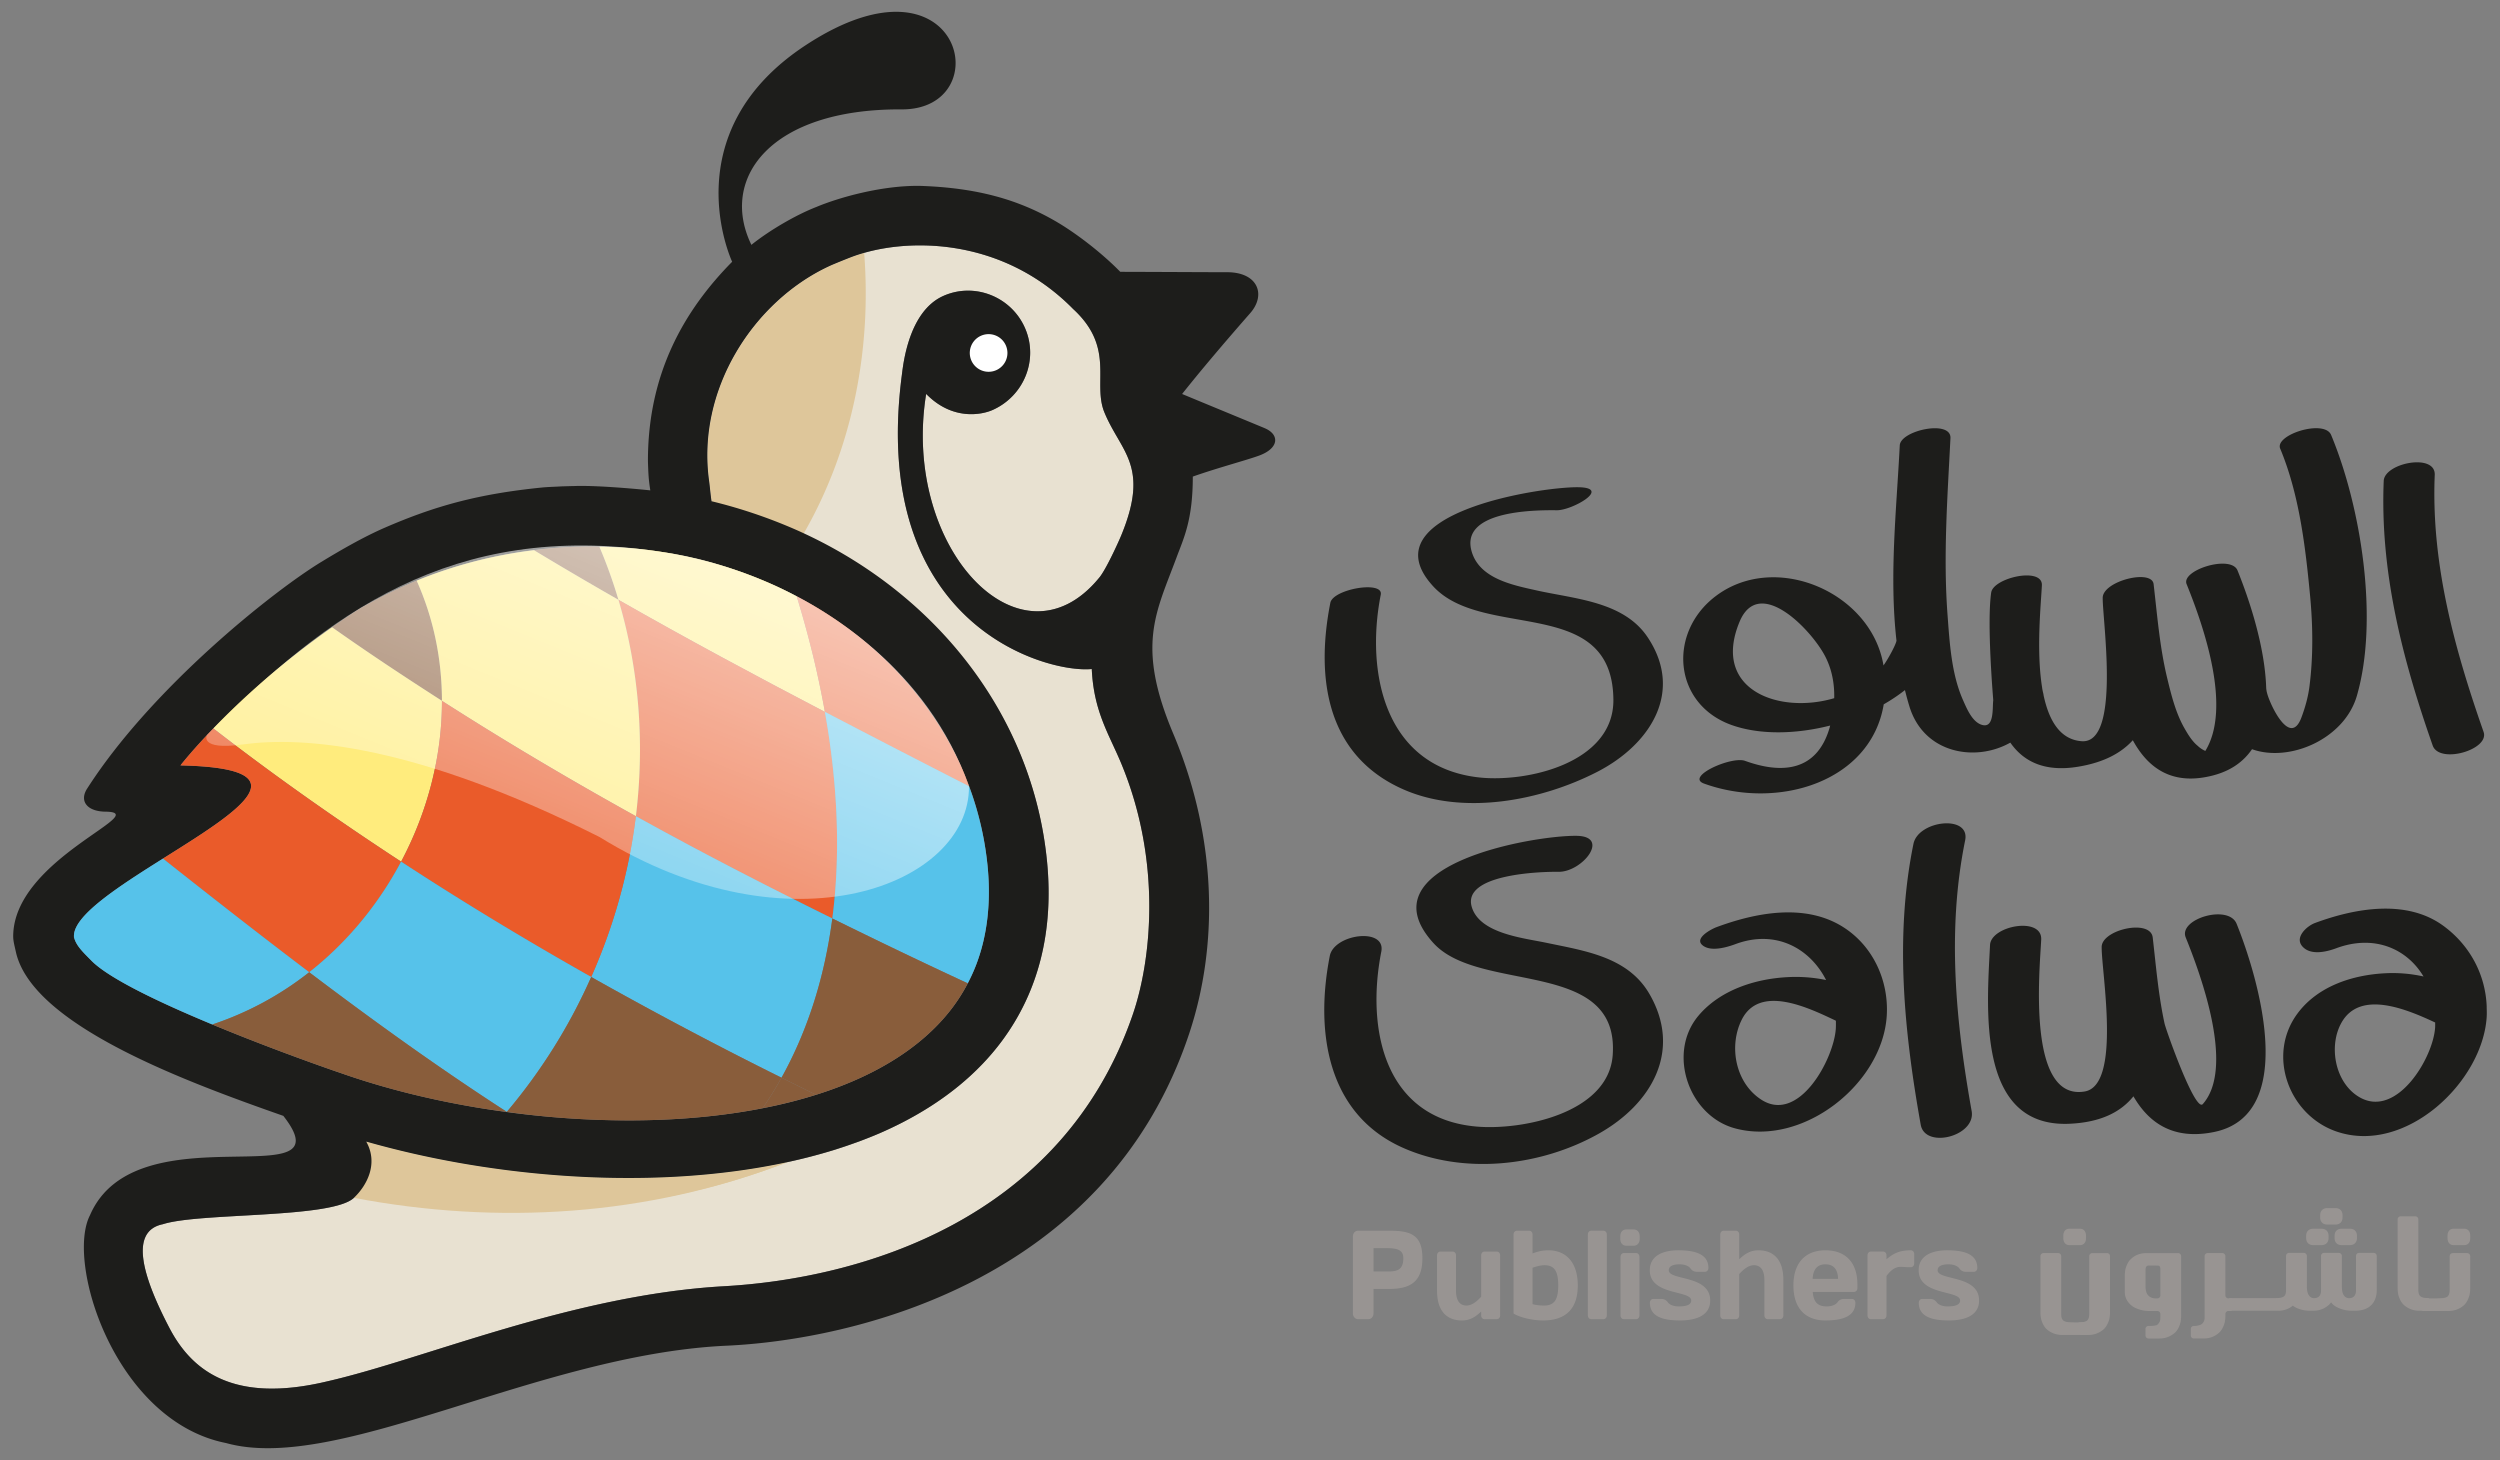
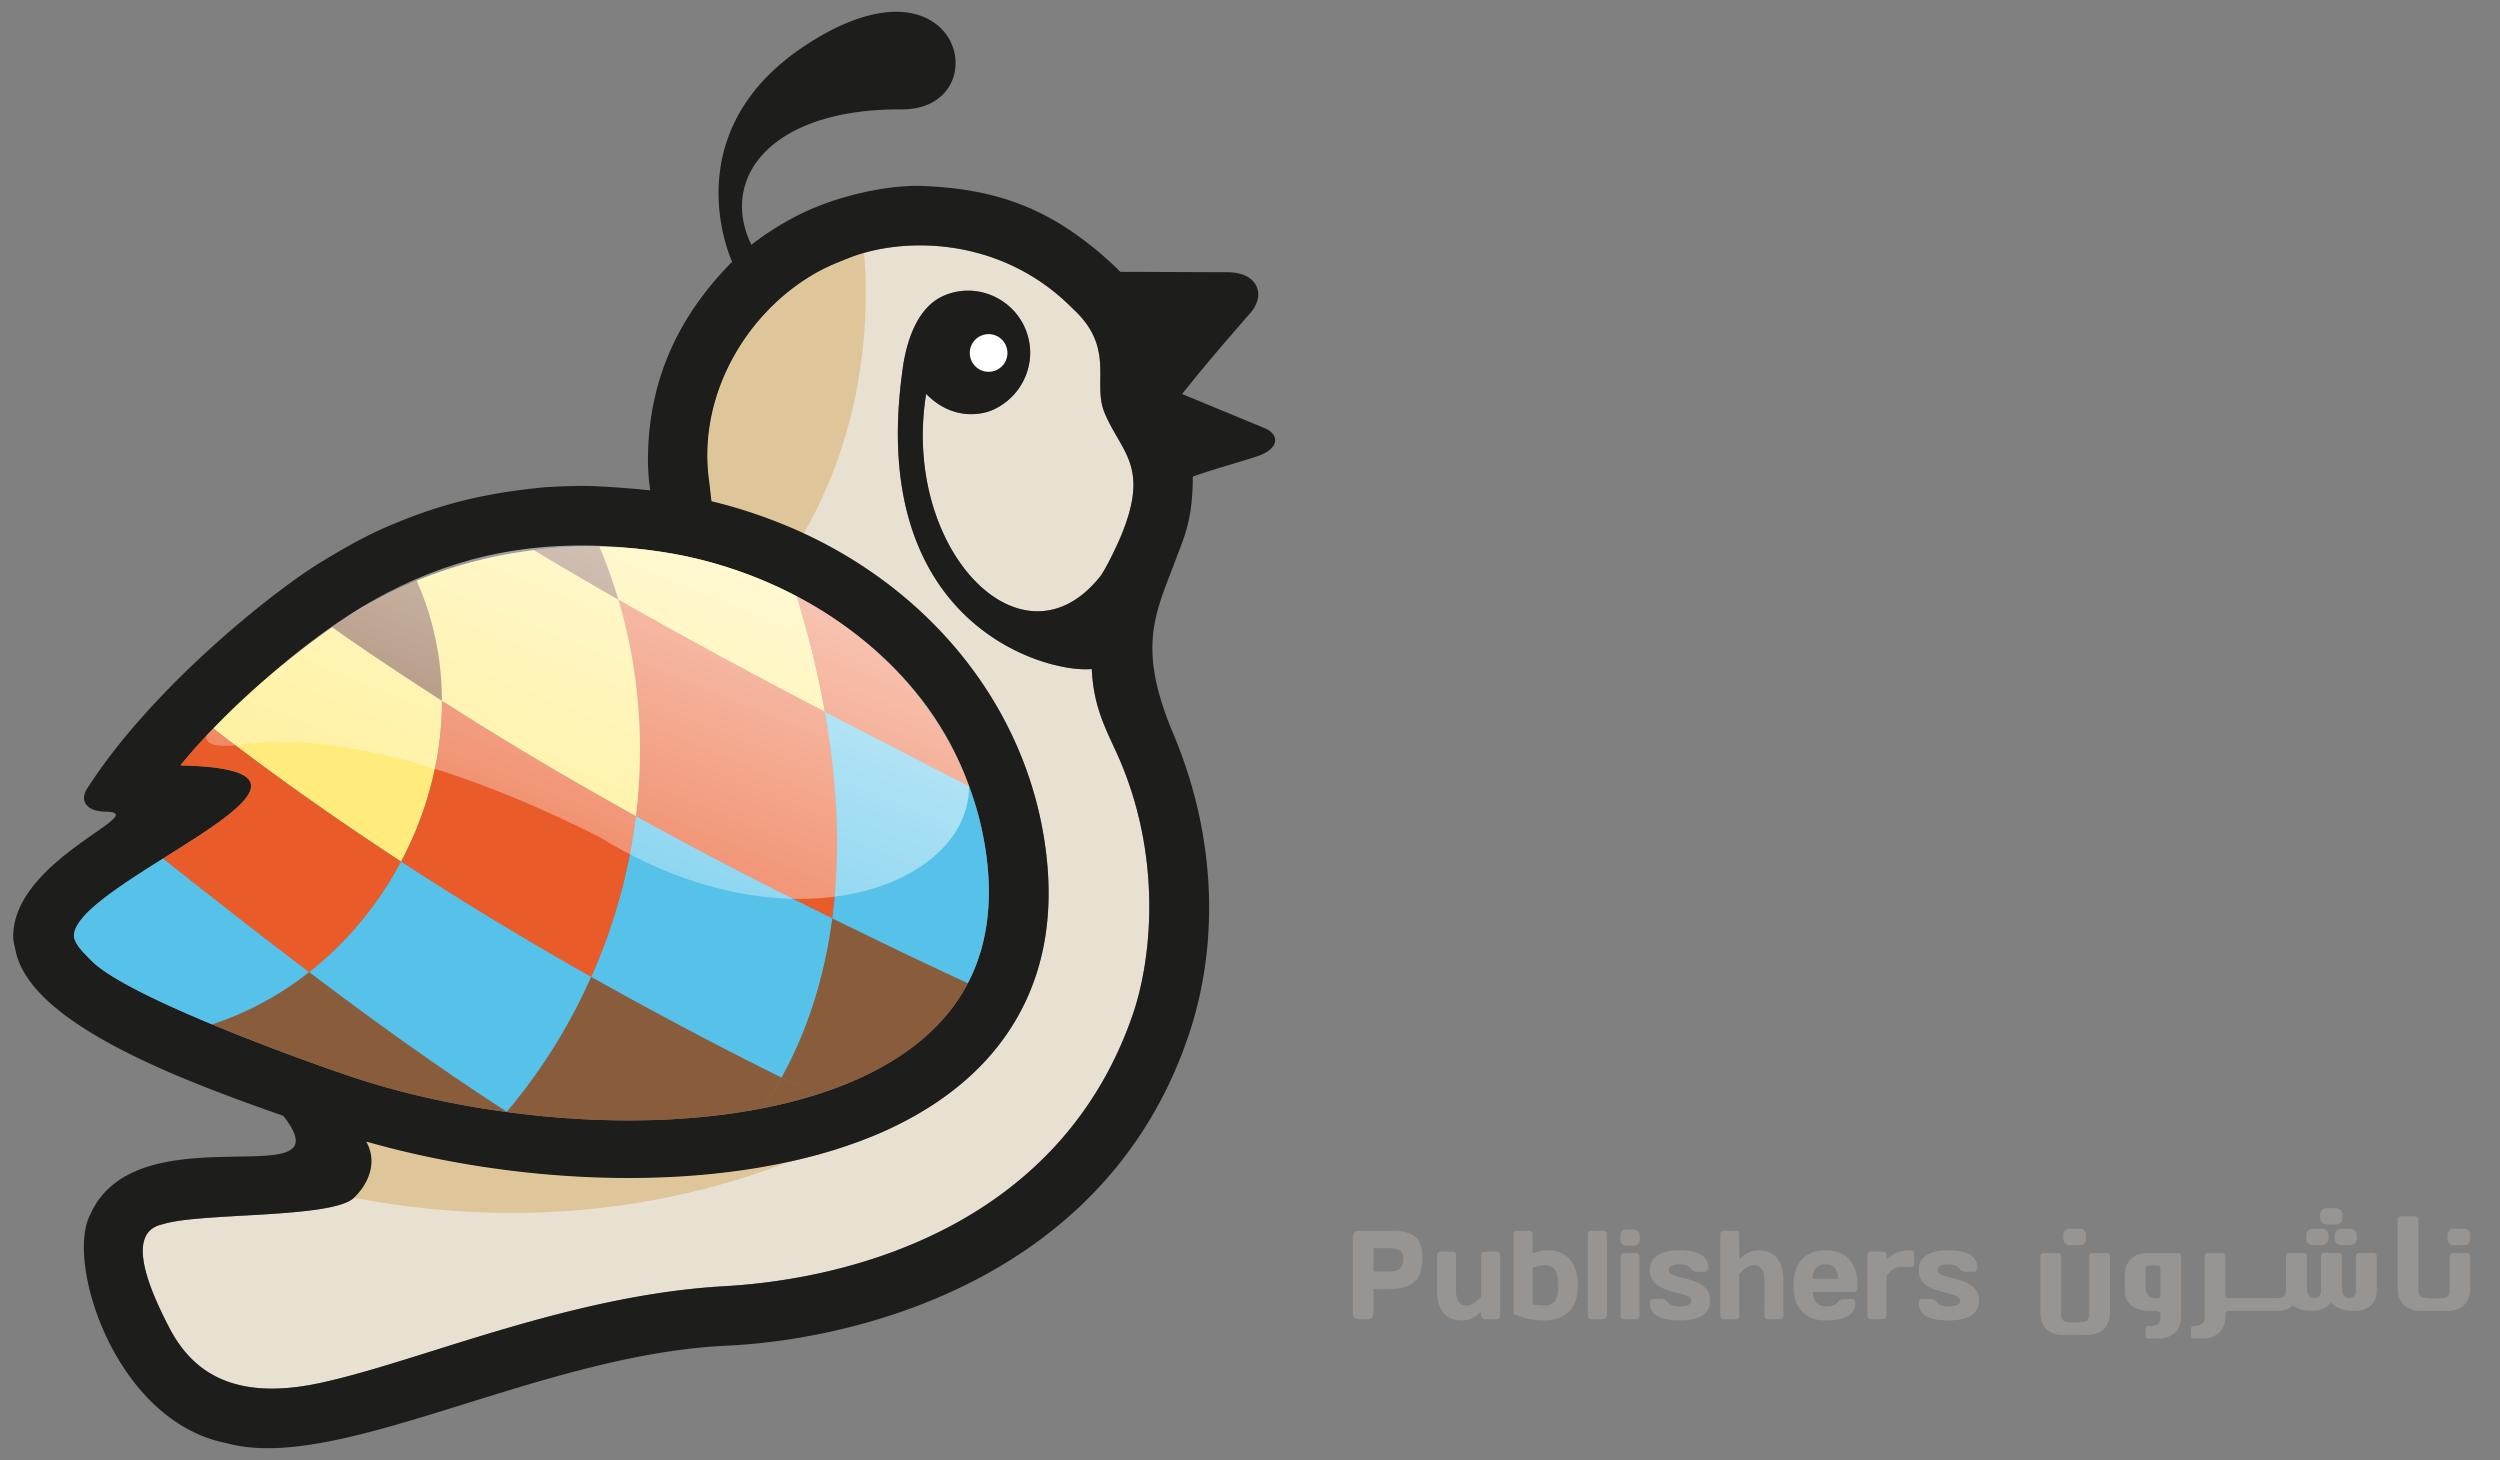
<svg xmlns="http://www.w3.org/2000/svg" id="Layer_1" x="0" y="0" viewBox="0 0 250 146" style="enable-background:new 0 0 250 146" xml:space="preserve">
  <rect x="0" y="0" width="250" height="146" fill="#808080" stroke="none" />
  <style>.st1{fill:#e8e1d1}.st2{fill:#dec69a}.st3{fill:#f1ebd8}.st5{fill:none}.st7{fill:#3a3935}.st8{fill:#1d1d1b}.st9{fill:#895d3b}.st10{fill:#ffec7d}.st11{fill:#ea5b2a}.st12{fill:#56c2ea}.st14{fill:#989492}</style>
  <circle cx="98.445" cy="35.712" r="3.251" style="fill:#fff" />
  <path class="st1" d="M113.265 101.491c-7.112 20.59-27.264 26.365-40.853 27.132-15.177.857-29.978 7.294-39.647 9.503-9.461 2.277-13.607-1.084-15.825-5.334-2.476-4.743-4.189-9.656-.646-10.373 3.645-1.177 16.891-.548 19.094-2.634 1.301-1.229 2.476-3.426 1.232-5.629 5.947 1.695 12.411 2.851 18.948 3.357 8.379.65 16.327.183 23.2-1.307a55.692 55.692 0 0 0 4.612-1.202c.154-.047.307-.098.458-.147.552-.176 1.09-.36 1.622-.552.18-.064.364-.127.541-.195.66-.25 1.311-.505 1.937-.776h.002a38.424 38.424 0 0 0 2.255-1.064c4.212-2.159 7.58-4.912 10.004-8.184 3.655-4.934 5.174-10.948 4.511-17.878-1.424-14.849-11.458-27.058-25.341-33.141a49.636 49.636 0 0 0-8.184-2.736c.003-.005.008-.007.01-.012-.102-.409-.21-1.702-.277-2.167-1.302-9.205 4.449-18.016 11.986-21.529.435-.205 1.766-.738 2.211-.909 5.282-2.017 15.032-2.103 22.198 5.186 4.254 3.91 1.904 7.382 3.131 10.347 1.652 3.995 4.564 5.315 1.67 12.318-.277.669-1.568 3.512-2.231 4.251-7.869 9.539-19.757-3.05-17.267-18.424 2.658 2.719 5.616 2.072 6.662 1.6 3.126-1.403 4.593-5.027 3.23-8.17-1.36-3.143-5.043-4.625-8.174-3.229-3.46 1.539-4.009 6.81-4.147 7.891-3.287 25.159 14.593 29.872 18.99 29.417.198 4.263 1.721 6.503 2.931 9.406 4.109 9.856 3.027 19.778 1.157 25.184z" />
  <path class="st2" d="M86.417 25.293c-.455.131-.892.269-1.301.422-.445.171-1.776.703-2.211.909-7.537 3.513-13.288 12.325-11.986 21.529.066.465.175 1.758.277 2.167-.003.005-.008.007-.01.012a49.636 49.636 0 0 1 8.184 2.736c.309.138.606.291.912.433 4.852-8.354 6.905-18.282 6.135-28.208z" />
  <path class="st3" d="M40.364 67.368c-.047.007-.024.002 0 0zM40.364 67.368c.022-.005.044-.01 0 0z" />
  <path d="M68.087 48.831c-.004-.052-.01-.103.002 0h-.002z" style="fill:#604018" />
  <path class="st5" d="M99.608 37.024a1.884 1.884 0 1 0-1.498-3.457 1.884 1.884 0 0 0 1.498 3.457z" />
  <path d="M78.758 116.209c-6.873 1.486-14.816 1.95-23.19 1.303-6.537-.505-13.001-1.662-18.948-3.357.267 1.56-.193 3.358-.952 5.225 14.361 2.736 29.117 2.267 43.09-3.171z" style="fill:#dfce9d" />
  <path class="st5" d="M102.431 27.536c1.751.989 3.242 2.288 4.704 3.598a21.326 21.326 0 0 0-4.704-3.598zM85.46 114.306c.18-.064.364-.127.541-.195-.177.067-.361.131-.541.195zM83.38 115.004c.154-.047.307-.098.458-.147-.151.049-.304.101-.458.147zM34.677 107.513c4.061 1.388 8.484 2.486 13.151 3.263a92.235 92.235 0 0 0 14.989 1.264c2.77 0 5.478-.134 8.049-.41 6.467-.684 11.992-2.186 16.424-4.453 3.427-1.757 6.13-3.953 8.035-6.522a17.506 17.506 0 0 0 2.308-4.222c1.096-2.881 1.474-6.17 1.13-9.775a31.75 31.75 0 0 0-2.559-9.799 33.4 33.4 0 0 0-3.9-6.62c-2.79-3.694-6.305-6.853-10.447-9.373a41.7 41.7 0 0 0-5.174-2.662c-4.192-1.802-8.673-2.931-13.322-3.358a46.062 46.062 0 0 0-8.666.021c-6.051.583-11.769 2.281-16.991 5.058-.794.421-1.561.827-2.243 1.276-11.28 7.372-17.413 15.34-17.413 15.34 20.85.464-11.163 11.754-10.647 17.178.201.841.878 1.478 1.759 2.369 3.242 3.272 17.774 8.73 24.06 10.925l1.457.5z" />
  <path class="st2" d="M78.758 116.209c.005 0 .008 0 .01-.004-6.873 1.49-14.821 1.957-23.2 1.307-6.537-.505-13.001-1.662-18.948-3.357.267 1.56-.472 3.758-1.232 5.629 14.361 2.735 29.397 1.863 43.37-3.575z" />
-   <path class="st5" d="M99.608 37.024a1.884 1.884 0 1 0-1.498-3.457 1.884 1.884 0 0 0 1.498 3.457zM72.412 128.624c12.929.412 34.418-7.818 41.749-27.127-7.331 19.308-28.817 27.361-41.749 27.127z" />
+   <path class="st5" d="M99.608 37.024zM72.412 128.624c12.929.412 34.418-7.818 41.749-27.127-7.331 19.308-28.817 27.361-41.749 27.127z" />
  <path class="st7" d="M7.401 93.718c-.059-.257.025.26 0 0z" />
  <path class="st1" d="M83.838 114.857zM86.002 114.111zM78.769 116.206z" />
  <path class="st7" d="M7.401 93.718c-.059-.257.025.26 0 0zM50.682 111.185v.004h.004z" />
  <path class="st8" d="M126.471 42.818c-.536-.228-6.477-2.674-8.26-3.419 1.758-2.221 4.187-5.091 6.806-8.079 1.625-1.848.771-4.091-2.285-4.098-2.636-.003-4.985-.022-10.705-.04-1.769-1.814-4.437-3.917-6.698-5.191-3.492-1.974-7.494-3.215-13.327-3.403-3.829-.059-8.144 1.174-10.373 2.112-2.052.797-4.716 2.357-6.489 3.786-3.222-6.612 1.852-13.623 15.019-13.547 9.791.055 6.079-16.695-9.576-6.427-13.416 8.801-7.367 21.664-7.367 21.664-4.812 4.877-8.448 11.197-8.421 19.983.04 1.202.06 1.771.237 2.879-.135-.019-5.042-.528-7.602-.434-.541.01-1.296.035-1.301.035-.633.041-1.333.052-1.973.117-6.416.648-10.723 1.867-15.663 4.008-2.112.915-4.39 2.229-6.338 3.414-4.753 2.881-16.941 12.535-23.442 22.685-.802 1.25-.002 2.281 1.828 2.303 4.916.053-9.224 4.725-9.22 12.482 0 .469.141.957.258 1.498 1.568 7.301 16.703 12.915 26.756 16.44 6.546 8.37-14.702-.771-19.334 9.932-2.451 4.769 2.534 20.597 13.614 22.788 11.159 3.11 31.222-8.879 50.054-9.737 12.388-.565 38.016-6.263 46.284-31.31 2.821-8.551 2.863-19.233-1.633-29.906-3.72-8.83-1.716-12.075.332-17.6.704-1.902 1.632-3.717 1.629-8.094 2.464-.872 5.352-1.633 6.62-2.095 2.019-.739 2.081-2.106.57-2.746zM9.16 96.086c-.88-.891-1.558-1.527-1.759-2.369.025.26-.059-.257 0 0-.516-5.423 31.497-16.713 10.647-17.177 0 0 6.133-7.968 17.413-15.34.682-.448 1.449-.855 2.243-1.276 5.222-2.777 10.94-4.476 16.991-5.058a46.062 46.062 0 0 1 8.666-.021c4.65.428 9.13 1.557 13.322 3.358a41.7 41.7 0 0 1 5.174 2.662c4.142 2.52 7.656 5.679 10.447 9.373a33.526 33.526 0 0 1 3.9 6.62 31.73 31.73 0 0 1 2.559 9.799c.344 3.605-.034 6.894-1.13 9.775a17.472 17.472 0 0 1-2.308 4.222c-1.904 2.569-4.607 4.765-8.035 6.522-4.432 2.267-9.956 3.769-16.424 4.453-2.571.276-5.28.41-8.049.41a92.235 92.235 0 0 1-14.989-1.264c-4.667-.777-9.09-1.876-13.151-3.263l-1.457-.502c-6.286-2.193-20.818-7.651-24.06-10.924zm104.105 5.405c-7.112 20.59-27.264 26.365-40.853 27.132-15.177.857-29.978 7.294-39.647 9.503-9.461 2.277-13.607-1.084-15.825-5.334-2.476-4.743-4.189-9.656-.646-10.373 3.645-1.177 16.891-.548 19.094-2.634 1.301-1.229 2.476-3.426 1.232-5.629 5.947 1.695 12.411 2.851 18.948 3.357 8.379.65 16.327.183 23.2-1.307a55.692 55.692 0 0 0 4.612-1.202c.154-.047.307-.098.458-.147.552-.176 1.09-.36 1.622-.552.18-.064.364-.127.541-.195.66-.25 1.311-.505 1.937-.776h.002a38.424 38.424 0 0 0 2.255-1.064c4.212-2.159 7.58-4.912 10.004-8.184 3.655-4.934 5.174-10.948 4.511-17.878-1.424-14.849-11.354-27.201-25.238-33.286a50.923 50.923 0 0 0-8.314-2.798c.003-.005.034.2.037.195-.102-.409-.21-1.702-.277-2.167-1.302-9.205 4.449-18.016 11.986-21.529.435-.205 1.766-.738 2.211-.909 5.282-2.017 15.032-2.103 22.198 5.186 4.254 3.91 1.904 7.382 3.131 10.347 1.652 3.995 4.564 5.315 1.67 12.318-.277.669-1.568 3.512-2.231 4.251-7.869 9.539-19.757-3.05-17.267-18.424 2.658 2.719 5.616 2.072 6.662 1.6 3.126-1.403 4.593-5.027 3.23-8.17-1.36-3.143-5.043-4.625-8.174-3.229-3.46 1.539-4.009 6.81-4.147 7.891-3.287 25.159 14.593 29.872 18.99 29.417.198 4.263 1.721 6.503 2.931 9.406 4.109 9.856 3.027 19.778 1.157 25.184zM98.113 33.569a1.882 1.882 0 1 1 1.496 3.455 1.882 1.882 0 1 1-1.496-3.455z" />
  <path class="st9" d="M59.155 54.652c-1.479 0-2.98.074-4.459.214-.433.045-.863.105-1.296.157a404.397 404.397 0 0 0 8.445 4.957 49.023 49.023 0 0 0-1.904-5.305c-.262-.006-.524-.023-.786-.023z" />
  <path class="st10" d="M76.683 58.203c-4.192-1.802-8.673-2.931-13.322-3.358a46.22 46.22 0 0 0-3.42-.171 48.811 48.811 0 0 1 1.904 5.305c6.787 3.879 13.691 7.577 20.643 11.208-.688-3.867-1.645-7.732-2.817-11.546-.975-.516-1.969-1-2.988-1.438z" />
  <path class="st11" d="M96.203 76.859a33.4 33.4 0 0 0-3.9-6.62c-2.79-3.694-6.305-6.853-10.447-9.373a40.244 40.244 0 0 0-2.186-1.224c1.172 3.814 2.129 7.679 2.817 11.546 4.785 2.5 9.592 4.976 14.41 7.439a29.016 29.016 0 0 0-.694-1.768z" />
  <path class="st9" d="M41.667 58.069a45.02 45.02 0 0 0-3.963 1.855c-.794.421-1.561.827-2.243 1.276a77.86 77.86 0 0 0-2.251 1.529c3.601 2.546 7.277 4.976 10.984 7.355-.006-4.104-.811-8.19-2.527-12.015z" />
  <path class="st11" d="M82.488 71.187c-6.952-3.631-13.857-7.329-20.643-11.208 2.078 6.991 2.634 14.375 1.744 21.642 6.45 3.574 13.013 6.953 19.643 10.223.866-6.641.504-13.644-.744-20.657z" />
  <path class="st12" d="M98.763 86.658a31.834 31.834 0 0 0-1.864-8.032 1860.15 1860.15 0 0 1-14.41-7.439c1.248 7.013 1.609 14.016.744 20.657a607.171 607.171 0 0 0 13.54 6.487c.321-.617.613-1.246.86-1.898 1.095-2.881 1.474-6.17 1.13-9.775z" />
  <path class="st10" d="M61.845 59.979a400.033 400.033 0 0 1-8.445-4.957 45.451 45.451 0 0 0-11.733 3.046c1.716 3.826 2.521 7.911 2.528 12.015 6.331 4.058 12.811 7.889 19.394 11.537.89-7.266.333-14.65-1.744-21.641zM44.194 70.083c-3.707-2.379-7.383-4.808-10.984-7.355-5.332 3.739-9.326 7.474-11.873 10.117 6.099 4.729 12.375 9.136 18.775 13.32 2.648-4.981 4.093-10.539 4.082-16.082z" />
  <path class="st12" d="M63.589 81.62a56.717 56.717 0 0 1-4.469 16.076 414.935 414.935 0 0 0 19.032 10.072c2.723-4.905 4.343-10.284 5.08-15.925-6.631-3.27-13.194-6.649-19.643-10.223z" />
  <path class="st9" d="M83.232 91.844c-.737 5.641-2.357 11.02-5.08 15.925 1.15.571 2.296 1.145 3.45 1.709 2.056-.65 3.96-1.412 5.688-2.3 3.427-1.757 6.13-3.953 8.035-6.522a17.72 17.72 0 0 0 1.447-2.324 616.183 616.183 0 0 1-13.54-6.488z" />
  <path class="st11" d="M44.194 70.083c.01 5.543-1.434 11.101-4.082 16.082 6.214 4.062 12.558 7.889 19.008 11.532a56.717 56.717 0 0 0 4.469-16.076c-6.583-3.649-13.063-7.479-19.395-11.538zM40.112 86.165c-6.4-4.184-12.676-8.591-18.775-13.32-2.159 2.236-3.289 3.695-3.289 3.695 12.883.288 5.581 4.705-1.753 9.322 4.832 3.819 9.699 7.634 14.626 11.361 3.825-3.005 6.939-6.815 9.191-11.058z" />
  <path class="st12" d="M40.112 86.165c-2.252 4.243-5.366 8.053-9.192 11.058 6.449 4.879 13.005 9.604 19.762 13.963a55.982 55.982 0 0 0 8.438-13.489c-6.45-3.643-12.794-7.47-19.008-11.532z" />
  <path class="st9" d="M59.12 97.697a56.044 56.044 0 0 1-8.438 13.489c.002 0 .002.003.004.003a88.62 88.62 0 0 0 5.305.583c2.296.178 4.593.269 6.826.269 2.77 0 5.478-.134 8.049-.41 1.882-.2 3.682-.472 5.401-.81a38.355 38.355 0 0 0 1.884-3.051A416.428 416.428 0 0 1 59.12 97.697z" />
  <path class="st9" d="M78.152 107.768a38.762 38.762 0 0 1-1.884 3.051 49.987 49.987 0 0 0 5.334-1.343c-1.154-.563-2.3-1.137-3.45-1.708z" />
  <path class="st12" d="M16.295 85.861c-4.538 2.853-9.088 5.784-8.893 7.856.201.841.878 1.478 1.759 2.369 1.753 1.769 6.805 4.177 12.071 6.36a31.835 31.835 0 0 0 9.689-5.224c-4.927-3.727-9.794-7.542-14.626-11.361z" />
  <path class="st9" d="M30.92 97.223a31.856 31.856 0 0 1-9.689 5.224c4.473 1.858 9.1 3.558 11.989 4.565l1.457.502c4.061 1.388 8.484 2.486 13.151 3.263.947.159 1.899.283 2.854.412v-.003c-6.757-4.359-13.312-9.084-19.762-13.963z" />
  <linearGradient id="SVGID_1_" gradientUnits="userSpaceOnUse" x1="465.462" y1="-58.239" x2="536.594" y2="11.441" gradientTransform="scale(-1 1) rotate(23.435 -.132 -1336.604)">
    <stop offset="0" style="stop-color:#fff" />
    <stop offset="1" style="stop-color:#fff;stop-opacity:0" />
  </linearGradient>
  <path d="M65.8 55.138c3.808.495 7.55 1.633 10.884 3.065 5.805 2.455 16.095 8.663 20.215 20.423.079 9.854-17.801 16.906-36.958 5.069-18.318-9.206-29.527-10.099-35.683-9.249-4.387.607-3.564-.952-3.564-.952C32.768 61.348 45.162 52.086 65.8 55.138z" style="fill:url(#SVGID_1_)" />
-   <path class="st8" d="M140.291 78.919c6.006 2.669 13.826 1.155 19.446-1.741 5.258-2.708 8.692-7.977 5.024-13.458-2.384-3.562-7.194-3.813-11.038-4.665-2.409-.535-5.713-1.169-6.538-3.841-1.266-4.105 6.029-4.22 8.499-4.189 1.527.017 5.541-2.26 2.136-2.302-3.897-.048-21.108 2.671-14.518 9.889 5.001 5.476 17.928.827 18.037 11.344.067 6.398-8.791 8.355-13.586 7.77-9.305-1.134-11.206-10.485-9.676-18.262.281-1.433-4.772-.565-5.043.817-1.481 7.527-.388 15.245 7.257 18.638zM248.358 73.188c-2.907-8.299-5.255-16.819-4.884-25.695.093-2.21-5.027-1.198-5.101.597-.381 9.155 1.889 17.883 4.896 26.46.66 1.888 5.716.424 5.089-1.362zM235.683 69.594c2.217-7.624.431-18.885-2.57-26.096-.671-1.61-5.67-.024-5.093 1.364 1.902 4.567 2.522 9.779 2.984 14.663.288 3.029.328 6.089-.057 9.111-.136 1.074-.429 2.105-.805 3.115-1.124 3.01-3.124-1.25-3.429-2.419a2.565 2.565 0 0 1-.095-.581c-.141-4.176-1.702-8.824-2.865-11.704-.652-1.61-5.658-.041-5.093 1.362 1.727 4.274 4.531 12.352 1.874 16.683a2.543 2.543 0 0 1-.759-.505c-.56-.452-.974-1.141-1.322-1.748-.879-1.533-1.324-3.331-1.734-5.032-.745-3.081-.993-6.255-1.358-9.394-.179-1.543-5.079-.31-5.091 1.366-.019 2.302 1.821 14.618-2.096 14.342-2.191-.155-3.295-2.11-3.822-4.624.01-.069-.103-.395-.147-.783-.588-3.713-.109-8.294-.017-10.18.091-1.879-4.853-.767-5.069.722-.455 3.124.212 10.716.205 10.766-.097.798.124 2.886-1.179 2.45-.945-.314-1.485-1.657-1.841-2.455-1.16-2.603-1.34-5.722-1.55-8.524-.441-5.884-.005-11.794.291-17.675.093-1.879-4.993-.783-5.069.721-.324 6.417-1.065 13.008-.327 19.535-.093.481-.917 1.95-1.3 2.469-1.217-7.322-10.827-11.47-16.804-6.912-4.805 3.664-4.222 10.83 1.674 12.891 2.783.974 6.355.908 9.798.031-.028.097-.046.195-.076.29-1.278 4.262-4.698 4.595-8.432 3.243-1.371-.493-6.007 1.584-4.105 2.272 7.401 2.674 16.68-.164 17.969-7.927a17.516 17.516 0 0 0 2.122-1.422c.133.543.279 1.084.443 1.62 1.424 4.71 6.581 5.62 10.094 3.633 1.329 1.907 3.457 2.974 6.838 2.4 2.538-.429 4.253-1.365 5.412-2.639 1.557 2.86 4.031 4.591 8.096 3.501 1.769-.474 2.996-1.396 3.824-2.603 3.757 1.35 9.229-1.022 10.481-5.327zm-61.727-7.417c1.931-4.646 7.131.733 8.544 3.422.69 1.31.955 2.764.922 4.219-5.542 1.646-12.289-.852-9.466-7.641zM218.572 93.744c1.564 3.872 4.913 13.052 1.708 16.664-.762.857-3.682-7.41-3.824-8.056-.617-2.834-.852-5.731-1.184-8.605-.221-1.889-5.091-.791-5.105.95-.021 2.536 1.996 13.823-1.698 14.451-5.812.983-4.491-12.215-4.348-15.187.115-2.341-5.022-1.398-5.117.538-.305 6.258-1.398 18.326 7.987 17.875 3.11-.148 5.093-1.181 6.353-2.743 1.571 2.717 4.036 4.381 8.037 3.574 8.601-1.734 4.364-15.664 2.281-20.824-.802-1.992-5.84-.492-5.09 1.363zM154.649 94.282c-2.29-.484-6.646-.909-7.465-3.56-1.021-3.309 6.851-3.565 8.671-3.541 2.375.028 5.233-3.557 1.792-3.598-4.378-.053-21.402 2.948-14.293 10.735 4.619 5.062 18.6 1.469 17.917 11.18-.409 5.844-9.086 7.544-13.589 7.161-9.286-.789-11.069-9.778-9.553-17.49.485-2.464-4.716-1.781-5.149.419-1.461 7.424-.356 15.783 7.313 19.19 6.151 2.731 13.804 1.84 19.588-1.414 5.31-2.988 8.355-8.325 5.045-13.997-2.155-3.689-6.437-4.277-10.277-5.085zM184.297 92.694c-3.795-2.391-8.713-1.436-12.647.021-.45.167-2.232 1.069-1.427 1.786.812.724 2.47.226 3.331-.093 4.001-1.483 7.434.405 9.055 3.595a14.924 14.924 0 0 0-3.855-.288c-3.255.167-6.756 1.297-8.91 3.858-3.151 3.753-.969 10.008 3.645 11.259 6.813 1.853 14.745-4.446 15.185-11.232.226-3.527-1.367-7.008-4.377-8.906zm-8.161 17.276c-2.584-1.664-3.284-5.32-1.976-7.97 1.781-3.612 6.686-1.231 9.429.071.004.266.009.533-.008.802-.201 3.039-3.692 9.514-7.445 7.097zM248.668 100.614c-.131-3.215-1.727-6.136-4.348-8.044-3.71-2.698-8.866-1.734-12.82-.271-.79.291-2.052 1.407-1.283 2.317.81.965 2.427.572 3.41.207 3.774-1.398 7.053.024 8.725 2.826a14.082 14.082 0 0 0-3.84-.322c-3.281.167-6.741 1.295-8.765 4.027-3.101 4.188-.841 10.184 3.919 11.804 6.862 2.343 14.577-4.922 15.001-11.444.021-.336.01-.665 0-.996a.517.517 0 0 0 .001-.104zm-12.682 9.128c-2.486-1.403-3.172-5.132-1.827-7.494 1.891-3.326 6.624-1.269 9.358.002-.002.169.005.336-.005.507-.199 3.043-3.819 9.073-7.526 6.985zM196.515 84.037c.531-2.608-4.688-2.01-5.169.348-1.895 9.282-.926 18.84.726 28.086.44 2.458 5.541 1.148 5.093-1.366-1.596-8.945-2.479-18.091-.65-27.068z" />
  <path class="st14" d="M246.72 125.309c.167 0 .303.138.303.305v3.269c0 .167-.028.438-.066.602 0 0-.145.662-.567 1.041-.419.372-.926.562-1.522.574h-2.51c-.166 0-.3-.14-.3-.305v-.652c0-.165.134-.303.3-.303h1.297c.165 0 .434-.012.6-.028 0 0 .315-.028.479-.138.152-.121.231-.333.231-.636v-3.424c0-.167.138-.305.307-.305h1.448z" />
  <path class="st14" d="M241.531 121.633c.167 0 .302.138.302.303v7.079c0 .303.079.514.233.634a.953.953 0 0 0 .393.136c.166.017.345.029.395.029.05 0 .095.138.095.307v.648a.305.305 0 0 1-.303.305h-.734a2.268 2.268 0 0 1-1.522-.576c-.421-.378-.562-1.038-.562-1.038a3.4 3.4 0 0 1-.064-.603v-6.922c0-.165.135-.303.302-.303h1.465zM218.114 131.622c0 .167-.028.436-.06.6 0 0-.145.686-.571 1.057-.443.381-.95.571-1.538.571h-1.095a.306.306 0 0 1-.303-.305v-.648c0-.167.138-.302.303-.302h.19c.169 0 .434-.031.598-.069 0 0 .102-.022.233-.2a.719.719 0 0 0 .134-.255c.017-.089.031-.191.031-.3v-.367a.303.303 0 0 0-.302-.303h-.802c-.165 0-.434-.024-.6-.053 0 0-.8-.141-1.212-.521-.429-.367-.641-.817-.641-1.348v-1.645c0-.167.029-.44.064-.603 0 0 .148-.688.578-1.055.412-.379.922-.565 1.529-.565h3.164c.165 0 .3.138.3.305v6.006zm-2.078-4.755c0-.166-.086-.303-.196-.303-.107 0-.541-.022-.931-.007 0 0-.355-.071-.355.414v1.762c0 .167.052.431.117.586 0 0 .214.521.883.521h.181a.303.303 0 0 0 .302-.303v-2.67zM222.839 131.099c-.165 0-.3.138-.3.303v.228c0 .169-.029.44-.066.603 0 0-.148.674-.576 1.045-.424.381-.94.571-1.527.571h-.986a.304.304 0 0 1-.303-.305v-.648c0-.167.135-.302.303-.302h.083c.165 0 .428-.052.583-.114 0 0 .412-.162.412-.71v-6.156c0-.167.136-.305.302-.305h1.472c.167 0 .303.138.303.305v3.922c0 .167.135.303.3.303h.164c.167 0 .302.138.302.303v.652a.306.306 0 0 1-.302.305h-.164z" />
  <path class="st14" d="M235.49 131.075h-.303a4.13 4.13 0 0 1-.6-.053s-.796-.145-1.228-.522a1.164 1.164 0 0 1-.245-.267c-.062.09-.141.179-.242.267-.433.378-.94.571-1.529.576h-.315c-.167 0-.438-.022-.602-.048 0 0-.74-.121-1.14-.464-.41.336-.895.507-1.448.512h-4.793a.304.304 0 0 1-.302-.305v-.648c0-.169.136-.307.302-.307h4.334c.167 0 .438-.012.603-.031 0 0 .228-.022.397-.134.155-.114.226-.328.226-.634v-3.424c0-.167.136-.305.302-.305h1.476c.167 0 .303.138.303.305v3.107c0 .167.038.434.086.595 0 0 .152.522.624.522.474 0 .707-.262.707-.79v-3.434c0-.167.138-.305.303-.305h1.474c.167 0 .305.138.305.305v3.107c0 .167.034.434.083.597 0 0 .148.521.627.521.469 0 .707-.271.707-.81v-3.414c0-.167.133-.305.297-.305h1.472c.169 0 .303.138.303.305v3.424c.002.954-.467 2.057-2.184 2.057zM210.699 125.309c.169 0 .303.138.303.305v5.667c0 .169-.031.438-.064.602 0 0-.148.662-.565 1.04a2.281 2.281 0 0 1-1.522.574h-.731a.305.305 0 0 1-.307-.302v-.652c0-.167.043-.305.093-.305s.224-.014.388-.031c0 0 .236-.024.4-.136.152-.119.229-.331.229-.634v-5.822c0-.167.136-.305.303-.305h1.473z" />
  <path class="st14" d="M205.821 125.309c.164 0 .3.138.3.305v5.822c0 .303.078.515.231.634a.982.982 0 0 0 .396.136c.165.017.436.031.605.031h.962c.162 0 .303.138.303.305v.652a.306.306 0 0 1-.303.302h-2.121c-.59-.009-1.1-.2-1.522-.574-.419-.378-.564-1.04-.564-1.04a3.197 3.197 0 0 1-.065-.602v-5.667c0-.167.136-.305.303-.305h1.475zM230.616 123.586c0-.448.271-.714.726-.714h.79c.452 0 .724.266.724.714v.216c0 .446-.272.712-.724.712h-.79c-.455 0-.726-.266-.726-.712v-.216zM233.459 123.586c0-.448.267-.714.724-.714h.79c.45 0 .722.266.722.714v.216c0 .446-.272.712-.722.712h-.79c-.457 0-.724-.266-.724-.712v-.216zM232.018 121.526c0-.448.269-.716.724-.716h.79c.452 0 .721.267.721.716v.216c0 .446-.269.714-.721.714h-.79c-.455 0-.724-.267-.724-.714v-.216zM244.753 123.586c0-.448.229-.714.617-.714h1.04c.383 0 .614.266.614.714v.216c0 .446-.231.712-.614.712h-1.04c-.388 0-.617-.266-.617-.712v-.216zM206.332 123.586c0-.448.229-.714.617-.714h1.039c.383 0 .614.266.614.714v.216c0 .446-.231.712-.614.712h-1.039c-.388 0-.617-.266-.617-.712v-.216zM138.927 123.071c2.089 0 3.313.372 3.313 2.748 0 2.376-1.224 3.074-3.313 3.074h-1.573v2.445c0 .315-.224.581-.517.581h-1.033c-.28 0-.516-.266-.516-.581v-7.687c0-.328.227-.579.506-.579h3.133zm-1.573 1.743v2.334h.946c1.077 0 2.034.112 2.034-1.329 0-1.021-.958-1.005-2.034-1.005h-.946zM145.601 129.076c0 1.048.427 1.479 1.045 1.479.55 0 1.066-.431 1.471-.886v-4.134c0-.216.145-.378.337-.378h1.223c.191 0 .337.162.337.378v6.006c0 .214-.146.378-.337.378h-1.223c-.192 0-.337-.164-.337-.378v-.393c-.516.495-1.078.898-1.92.898-1.459 0-2.493-.872-2.493-2.97v-3.541c0-.216.146-.378.337-.378h1.223c.19 0 .337.162.337.378v3.541zM151.355 123.45c0-.215.147-.379.338-.379h1.224c.19 0 .337.164.337.379v1.895c.46-.166.909-.315 1.582-.315 1.752 0 2.942 1.19 2.942 3.515 0 2.312-1.179 3.501-3.48 3.501-1.067 0-2.359-.315-2.943-.697v-7.899zm1.899 6.965c.258.076.696.14 1.156.14 1.044 0 1.414-.619 1.414-2.01 0-1.405-.37-2.024-1.38-2.024-.281 0-.729.088-1.19.253v3.641zM159.123 131.918c-.193 0-.338-.164-.338-.378v-8.091c0-.215.145-.379.338-.379h1.222c.191 0 .336.164.336.379v8.091c0 .214-.145.378-.336.378h-1.222zM162.028 123.65c0-.443.236-.707.629-.707h.684c.393 0 .629.264.629.707v.216c0 .443-.236.709-.629.709h-.684c-.393 0-.629-.265-.629-.709v-.216zm.36 8.268c-.191 0-.338-.164-.338-.378v-5.853c0-.214.147-.381.338-.381h1.222c.191 0 .336.167.336.381v5.853c0 .214-.145.378-.336.378h-1.222zM167.998 132.046c-1.841 0-3.008-.455-3.008-1.771 0-.214.147-.379.336-.379h.821c.279 0 .483.128.629.327.191.267.605.419 1.088.419.943 0 1.259-.242 1.259-.593 0-1.05-4.144-.469-4.144-3.024 0-1.428 1.269-1.996 2.851-1.996 1.841 0 3.01.455 3.01 1.769 0 .216-.147.381-.338.381h-.819a.743.743 0 0 1-.629-.329c-.19-.267-.607-.417-1.088-.417-.774 0-1.09.24-1.09.593 0 1.05 4.143.443 4.143 3.024 0 1.425-1.269 1.996-3.021 1.996zM176.439 128c0-1.048-.427-1.479-1.045-1.479-.548 0-1.065.431-1.471.886v4.134c0 .214-.147.378-.336.378h-1.224c-.191 0-.338-.164-.338-.378v-8.091c0-.215.147-.379.338-.379h1.224c.19 0 .336.164.336.379v2.476c.515-.493 1.078-.896 1.919-.896 1.462 0 2.495.872 2.495 2.97v3.541c0 .214-.147.378-.338.378h-1.222c-.193 0-.338-.164-.338-.378V128zM181.273 129.189c.079 1.01.483 1.453 1.403 1.453.472 0 .888-.152 1.079-.419a.74.74 0 0 1 .627-.327h.821c.19 0 .334.166.334.379 0 1.316-1.2 1.771-2.996 1.771-1.998 0-3.2-1.214-3.2-3.501 0-2.278 1.214-3.515 3.2-3.515 2 0 3.2 1.202 3.2 3.426v.355c0 .215-.145.379-.336.379h-4.132zm-.01-1.303h2.548c-.034-.948-.438-1.453-1.269-1.453-.809 0-1.234.505-1.279 1.453zM191.421 126.345c0 .216-.148.377-.338.377h-.179c-.259 0-.552-.038-.841-.038-.564 0-1.012.367-1.415.912v3.944c0 .214-.147.378-.338.378h-1.222c-.193 0-.338-.164-.338-.378v-6.006c0-.216.145-.378.338-.378h1.222c.191 0 .338.162.338.378v.391c.627-.517 1.202-.896 2.436-.896.19 0 .338.164.338.379v.937zM194.886 132.046c-1.841 0-3.008-.455-3.008-1.771 0-.214.147-.379.336-.379h.821c.279 0 .481.128.628.327.191.267.607.419 1.09.419.943 0 1.259-.242 1.259-.593 0-1.05-4.145-.469-4.145-3.024 0-1.428 1.269-1.996 2.852-1.996 1.841 0 3.01.455 3.01 1.769 0 .216-.148.381-.338.381h-.819a.74.74 0 0 1-.629-.329c-.19-.267-.607-.417-1.09-.417-.772 0-1.09.24-1.09.593 0 1.05 4.145.443 4.145 3.024-.002 1.425-1.271 1.996-3.022 1.996z" />
</svg>